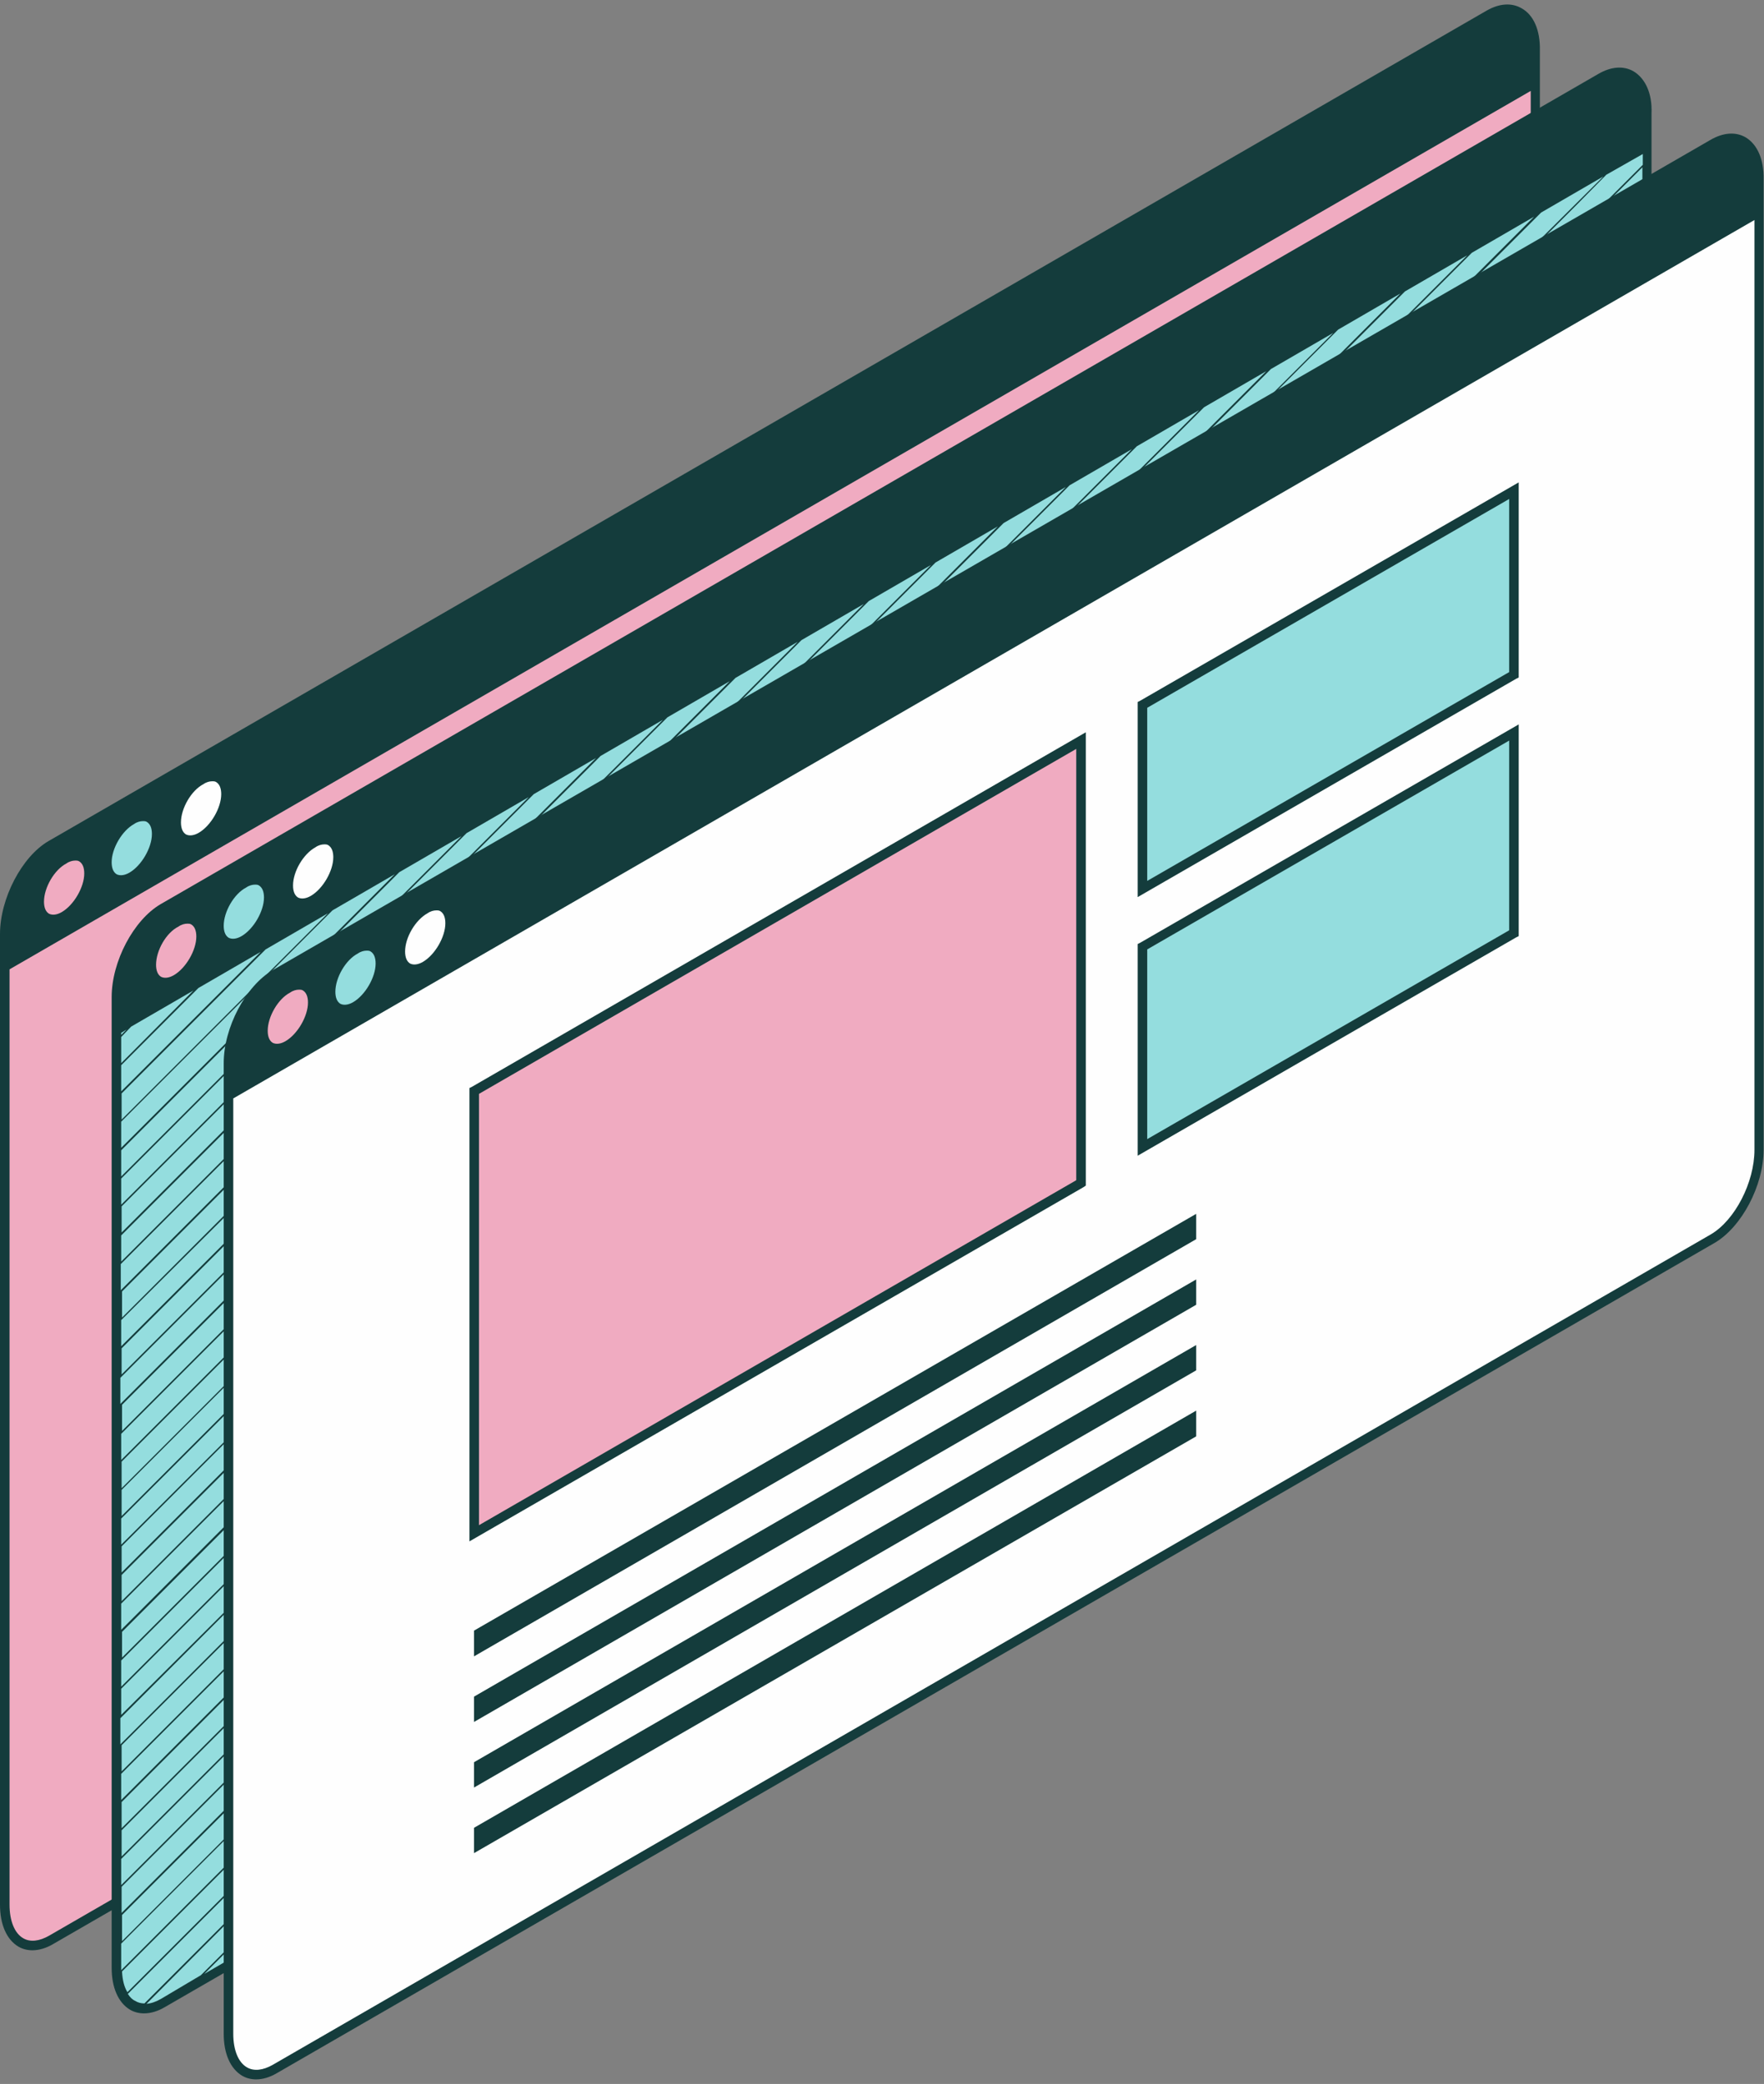
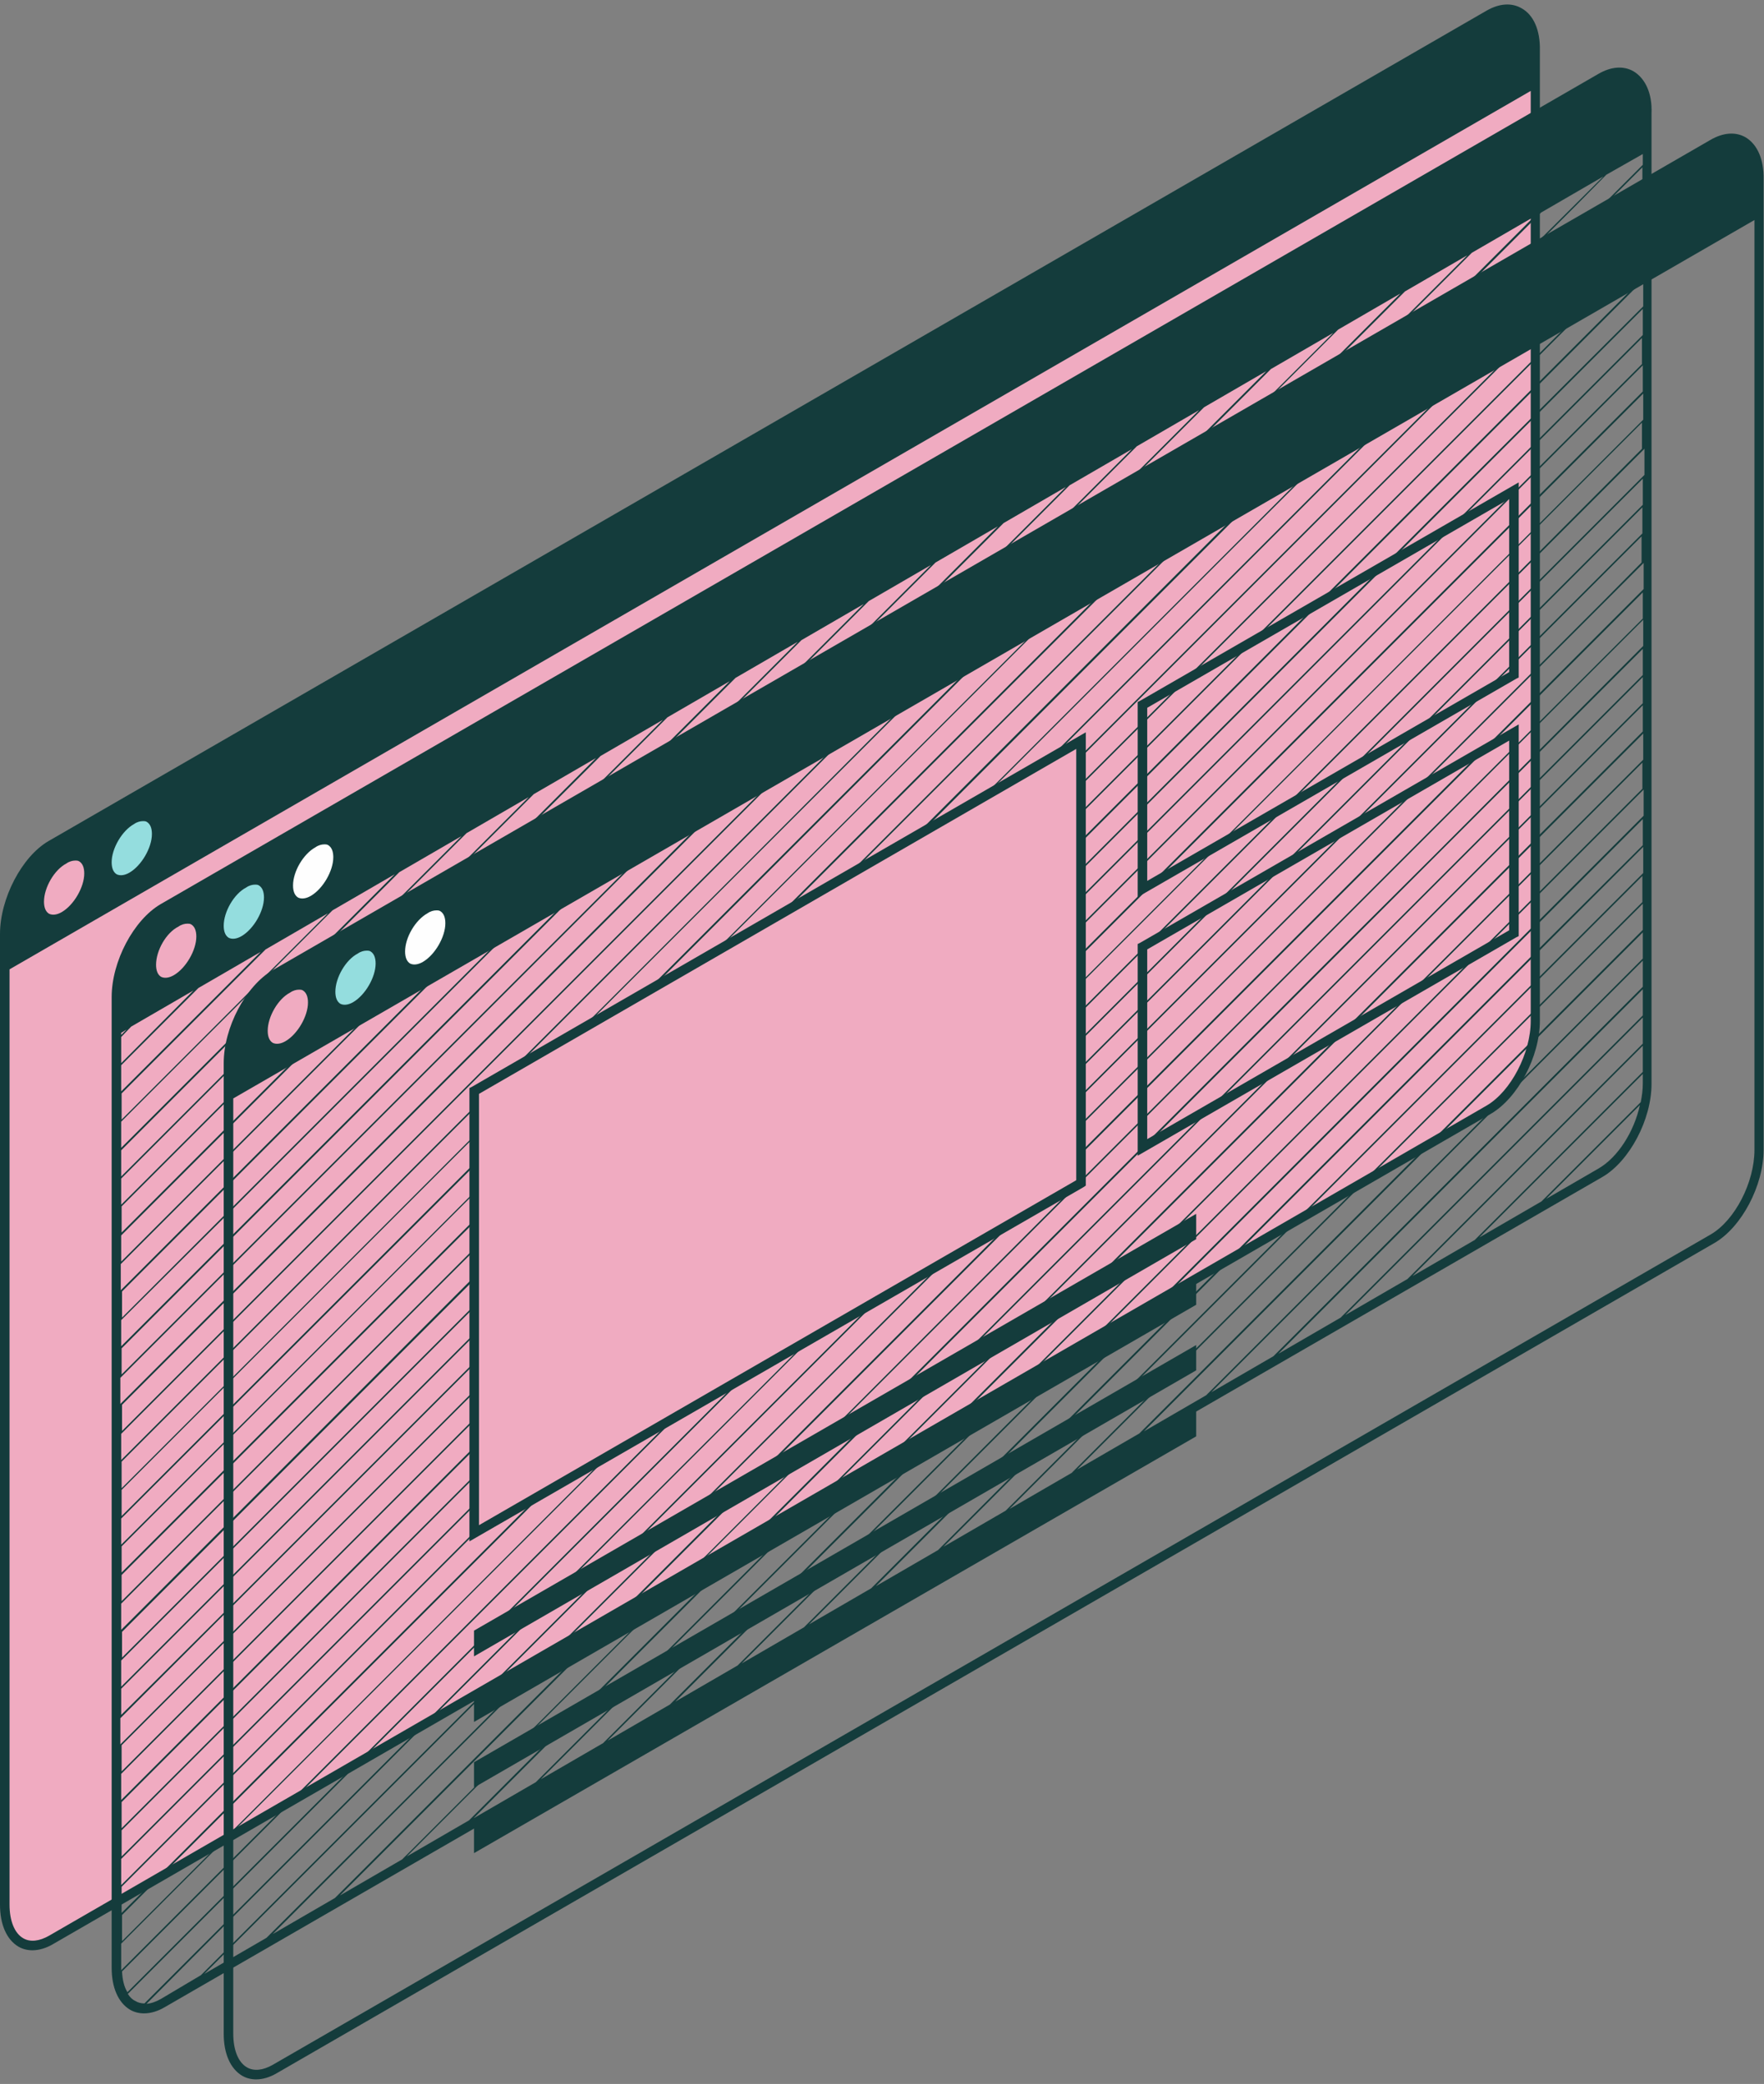
<svg xmlns="http://www.w3.org/2000/svg" height="502.0" preserveAspectRatio="xMidYMid meet" version="1.0" viewBox="0.0 -1.1 425.0 502.0" width="425.0" zoomAndPan="magnify">
  <rect x="0.0" y="-1.1" width="425.0" height="502.0" fill="#808080" stroke="none" />
  <g>
    <g id="change1_1">
      <path d="M370,11v233.8c0,8.3-5,17.9-11.2,21.4l-346.4,200c-6.2,3.6-11.2-0.2-11.2-8.5V223.9 c0-8.3,5-17.9,11.2-21.4l346.4-200C364.9-1.1,370,2.7,370,11z" fill="#f0abc1" />
    </g>
    <g id="change2_1">
      <path d="M366.6,0.9c-2.4-1.4-5.4-1.2-8.5,0.6l-346.4,200C5.3,205.2,0,215.3,0,223.9v233.8 c0,4.8,1.6,8.4,4.4,10.1c1,0.6,2.2,0.9,3.4,0.9c1.6,0,3.3-0.5,5-1.5l346.4-200c6.5-3.8,11.8-13.8,11.8-22.4V11 C371.1,6.2,369.5,2.5,366.6,0.9z M358.2,265.2l-346.4,200c-2.3,1.3-4.5,1.6-6.2,0.6c-2.1-1.2-3.3-4.2-3.3-8.1V232.4L368.8,20.8v224 C368.8,252.6,364,261.8,358.2,265.2z" fill="#143c3c" />
    </g>
    <g id="change1_2">
      <path d="M10.6,216.1c0,1.4,0.4,2.4,1.2,2.9c0.8,0.4,1.9,0.3,3.1-0.4c2.9-1.7,5.4-6,5.4-9.3 c0-1.4-0.4-2.4-1.2-2.9c-0.3-0.2-0.6-0.2-1-0.2c-0.6,0-1.4,0.2-2.1,0.7C13.1,208.4,10.6,212.7,10.6,216.1z" fill="#f0abc1" />
    </g>
    <g id="change3_1">
      <path d="M26.9,206.6c0,1.4,0.4,2.4,1.2,2.9c0.8,0.4,1.9,0.3,3.1-0.4c2.9-1.7,5.4-6,5.4-9.3 c0-1.4-0.4-2.4-1.2-2.9c-0.3-0.2-0.6-0.2-1-0.2c-0.6,0-1.4,0.2-2.1,0.7C29.4,199,26.9,203.3,26.9,206.6z" fill="#94ddde" />
    </g>
    <g id="change4_1">
-       <path d="M43.6,197c0,1.4,0.4,2.4,1.2,2.9c0.8,0.4,1.9,0.3,3.1-0.4c2.9-1.7,5.4-6,5.4-9.3 c0-1.4-0.4-2.4-1.2-2.9c-0.3-0.2-0.6-0.2-1-0.2c-0.6,0-1.4,0.2-2.1,0.7C46.1,189.3,43.6,193.6,43.6,197z" fill="#fefefe" />
-     </g>
+       </g>
  </g>
  <g>
    <g id="change3_2">
-       <path d="M396.9,26.2v233.8c0,8.3-5,17.9-11.2,21.4l-346.4,200c-6.2,3.6-11.2-0.2-11.2-8.5V239.1 c0-8.3,5-17.9,11.2-21.4l346.4-200C391.9,14.1,396.9,17.9,396.9,26.2z" fill="#94ddde" />
-     </g>
+       </g>
    <g id="change2_2">
      <path d="M393.6,16.1c-2.4-1.4-5.4-1.2-8.5,0.6l-346.4,200c-6.5,3.8-11.8,13.8-11.8,22.4v233.8 c0,4.8,1.6,8.4,4.4,10.1c1,0.6,2.2,0.9,3.4,0.9c1.6,0,3.3-0.5,5-1.5l346.4-200c6.5-3.8,11.8-13.8,11.8-22.4V26.2 C398.1,21.4,396.4,17.8,393.6,16.1z M395.8,36v2.6l-22.9,22.9l0,0l-27.3,27.3l-54.6,54.6l0,0l-27.3,27.3L209,225.4l0,0l-27.3,27.3 L127,307.4l0,0l-27.3,27.3l-54.6,54.6l0,0l-15.9,15.9v-6.3l22.9-22.9l0,0l34.1-34.1l0,0l47.8-47.8l0,0l34.1-34.1l0,0L216,212l0,0 l34.1-34.1l0,0l12.6-12.6l1.1-1.1l34.1-34.1l0,0L332.1,96l0,0l47.8-47.8l0,0L387,41L395.8,36z M366,143.5L345.5,164l-61.4,61.4l0,0 l-20.5,20.5l-61.4,61.4l0,0l-20.5,20.5l-61.4,61.4l0,0l-20.5,20.5l-61.4,61.4l0,0l-7.7,7.7c-0.8-1.3-1.2-3-1.3-5l16.1-16.1l0,0 l41-41l0,0l41-41l0,0l41-41l0,0l41-41l0,0l41-41l0,0l12.3-12.3l1.4-1.4l27.3-27.3l0,0l41-41v0l41-41l0,0l22.7-22.7v6.3L366,143.5 L366,143.5z M359.2,143.5L359.2,143.5l-13.7,13.7l-68.3,68.3l0,0l-13.7,13.7l-68.3,68.3l0,0L181.7,321l-68.3,68.3l0,0L99.7,403 l-68.3,68.3l0,0l-2.2,2.2c0-0.2,0-0.4,0-0.6v-5.8l9.3-9.3l0,0L86.3,410l0,0l34.1-34.1l0,0l47.8-47.8l0,0l34.1-34.1l0,0l47.8-47.8 l0,0l11.9-11.9l1.7-1.7l20.5-20.5l0,0l47.8-47.8v0l34.1-34.1l0,0l29.5-29.5v6.3L359.2,143.5z M352.4,143.5L352.4,143.5l-6.8,6.8 l-75.1,75.1l0,0l-6.8,6.8l-75.1,75.1l0,0l-6.8,6.8l-75.1,75.1l0,0l-6.8,6.8l-70.5,70.5v-6.3l2.5-2.5l0,0l54.6-54.6l0,0l27.3-27.3 l0,0l54.6-54.6l0,0l27.3-27.3l0,0l54.6-54.6l0,0l27.3-27.3l0,0l54.6-54.6v0l27.3-27.3l0,0l36.4-36.4v6.3L352.4,143.5z M345.5,143.5 L345.5,143.5L345.5,143.5l-81.9,81.9l0,0l0,0l-81.9,81.9l0,0l0,0l-81.9,81.9l0,0l0,0l-70.5,70.5v-6.3l57.1-57.1l0,0l20.5-20.5l0,0 l61.4-61.4l0,0l20.5-20.5l0,0l61.4-61.4l0,0l20.5-20.5l0,0l61.4-61.4v0l20.5-20.5l0,0l43.2-43.2v6.3L345.5,143.5z M338.7,143.5 L338.7,143.5L338.7,143.5l-81.9,81.9l0,0l-81.9,81.9l0,0l-81.9,81.9l0,0L29.2,453v-6.3l70.7-70.7l0,0l81.9-81.9l0,0l81.9-81.9l0,0 l81.9-81.9l0,0l50-50v6.3L338.7,143.5z M331.9,143.5L331.9,143.5L331.9,143.5l-81.9,81.9l0,0L168,307.4l0,0l-81.9,81.9l0,0 l-56.8,56.8v-6.3l57.1-57.1l81.9-81.9l6.8-6.8l75.1-75.1v0l81.9-81.9l63.7-63.7v6.3L331.9,143.5z M345.5,123L325,143.5l0,0 L263.6,205l-20.5,20.5l0,0l-61.4,61.4l-20.5,20.5l0,0l-61.4,61.4l-20.5,20.5l0,0l-50,50V433l57.1-57.1v0l81.9-81.9l81.9-81.9 l13.4-13.4l0.3-0.3l68.3-68.3l63.7-63.7v6.3L345.5,123z M345.5,116.2l-27.3,27.3l0,0l-54.6,54.6l-27.3,27.3l0,0l-54.6,54.6 l-27.3,27.3l0,0L99.7,362l-27.3,27.3l0,0l-43.2,43.2v-6.3l50.3-50.3l0,0l6.8-6.8l0,0l75.1-75.1l0,0l6.8-6.8l0,0l75.1-75.1l0,0 l6.8-6.8l0,0l13.3-13.3l0.4-0.4l61.4-61.4l0,0l6.8-6.8l0,0l63.7-63.7V66L345.5,116.2z M393.3,61.6l-47.8,47.8l-34.1,34.1l0,0 l-47.8,47.8l-34.1,34.1l0,0l-47.8,47.8l-34.1,34.1l0,0l-47.8,47.8l-34.1,34.1l0,0l-36.4,36.4v-6.3l43.4-43.4l0,0l13.7-13.7l0,0 l68.3-68.3l0,0l13.7-13.7l0,0l68.3-68.3l0,0l13.7-13.7l0,0l13.1-13.1l0.5-0.5l54.6-54.6l0,0l13.7-13.7l0,0l63.7-63.7v6.3 L393.3,61.6L393.3,61.6z M386.5,61.6l-41,41l-41,41l0,0l-41,41l-41,41l0,0l-41,41l-41,41l0,0l-41,41l-41,41l0,0l-29.5,29.5v-6.3 l36.6-36.6l0,0l20.5-20.5l0,0l61.4-61.4l0,0l20.5-20.5l0,0l61.4-61.4l0,0l20.5-20.5l0,0l13-13l0.7-0.7l47.8-47.8l0,0l20.5-20.5l0,0 l61.4-61.4l0,0l2.2-2.2v6.3L386.5,61.6L386.5,61.6z M379.7,61.6L379.7,61.6l-34.1,34.1l-47.8,47.8l0,0l-34.1,34.1l-47.8,47.8l0,0 l-34.1,34.1l-47.8,47.8l0,0l-34.1,34.1l-47.8,47.8l0,0L29.2,412v-6.3L59,375.9l0,0l27.3-27.3l0,0l54.6-54.6l0,0l27.3-27.3l0,0 l54.6-54.6l0,0l27.3-27.3l0,0l12.8-12.8l0.9-0.9l41-41l0,0l27.3-27.3l0,0l54.6-54.6l0,0l9-9v6.3L379.7,61.6z M366,61.6L366,61.6 l-20.5,20.5l-61.4,61.4l0,0L263.6,164l-61.4,61.4l0,0l-20.5,20.5l-61.4,61.4l0,0l-20.5,20.5l-61.4,61.4l0,0l-9,9V392l16.1-16.1l0,0 l41-41l0,0l41-41l0,0l41-41l0,0l41-41l0,0l41-41l0,0l12.3-12.3l1.4-1.4l27.3-27.3l0,0l41-41v0l38.8-38.8l15-8.7L366,61.6z M30.5,246.9l-1.3,1.3v-0.5L30.5,246.9z M31.6,246.2l15-8.7L29.2,255v-6.3L31.6,246.2z M47.8,236.9l15-8.7l-33.6,33.6v-6.3 L47.8,236.9z M64,227.6l15-8.7l-6.5,6.5l0,0l-43.2,43.2v-6.3L64,227.6z M80.1,218.2l15-8.7l-15.9,15.9l0,0l-50,50v-6.3L80.1,218.2z M86.3,218.9L86.3,218.9l9.9-9.9l15-8.7l-25.2,25.2l0,0l-56.8,56.8v-6.3L86.3,218.9z M100,212L100,212l12.4-12.4l15-8.7l-34.5,34.5 l0,0l-63.7,63.7v-6.3L100,212z M86.3,232.5L86.3,232.5l20.5-20.5l0,0l21.8-21.8l15-8.7l-43.8,43.8l0,0l0,0l-70.5,70.5v-6.3 L86.3,232.5z M31.7,294l54.6-54.6l0,0l27.3-27.3l0,0l31.1-31.1l15-8.7l-53.2,53.2l0,0l-6.8,6.8l-70.5,70.5v-6.3L31.7,294L31.7,294z M38.5,294l47.8-47.8l0,0l34.1-34.1l0,0l40.4-40.4l15-8.7l-62.5,62.5l0,0l-13.7,13.7l-68.3,68.3l0,0l-2.2,2.2v-6.3L38.5,294 L38.5,294z M45.4,294L45.4,294l41-41l0,0l41-41l0,0l41-41l0,0l8.8-8.8l15-8.7L181.7,164l-61.4,61.4l0,0l-20.5,20.5l-61.4,61.4l0,0 l-9,9v-6.3L45.4,294z M52.2,294L52.2,294l34.1-34.1l0,0l47.8-47.8l0,0l34.1-34.1l0,0l24.9-24.9l15-8.7l-26.5,26.5L127,225.4l0,0 l-27.3,27.3l-54.6,54.6l0,0l-15.9,15.9v-6.3L52.2,294z M59,294L59,294l27.3-27.3l0,0l54.6-54.6l0,0l27.3-27.3l0,0l41.1-41.1l15-8.7 l-8.5,8.5l0,0l-34.1,34.1l-47.8,47.8l0,0l-34.1,34.1l-47.8,47.8l0,0l-22.7,22.7v-6.3L59,294z M65.8,294L65.8,294l20.5-20.5l0,0 l61.4-61.4l0,0l20.5-20.5l0,0l57.2-57.2l15-8.7l-17.9,17.9l0,0l-41,41l-41,41l0,0l-41,41l-41,41l0,0l-29.5,29.5v-6.3L65.8,294z M72.7,294L72.7,294l13.7-13.7l0,0l68.3-68.3l0,0l13.7-13.7l0,0l68.3-68.3l0,0l5.1-5.1l15-8.7l-27.2,27.2l0,0l-47.8,47.8 l-34.1,34.1l0,0l-47.8,47.8l-34.1,34.1l0,0l-36.4,36.4v-6.3L72.7,294z M79.5,294L79.5,294l6.8-6.8l0,0l75.1-75.1l0,0l6.8-6.8l0,0 l75.1-75.1l0,0l6.8-6.8l0,0l7.6-7.6l15-8.7l-9.2,9.2l-27.3,27.3l0,0l-54.6,54.6l-27.3,27.3l0,0l-54.6,54.6l-27.3,27.3l0,0 l-43.2,43.2v-6.3L79.5,294z M86.3,294l81.9-81.9l81.9-81.9l13.4-13.4l0.3-0.3l10.1-10.1l15-8.7L263.6,123l-20.5,20.5l0,0L181.7,205 l-20.5,20.5l0,0l-61.4,61.4l-20.5,20.5l0,0l-50,50V351L86.3,294z M86.3,300.8l6.8-6.8l75.1-75.1v0l81.9-81.9L290.1,97l15-8.7 l-55.2,55.2v0l0,0L168,225.4l0,0l-81.9,81.9l0,0l-56.8,56.8v-6.3L86.3,300.8z M100,294L100,294l81.9-81.9l0,0l81.9-81.9l0,0 l42.4-42.4l15-8.7l-64.5,64.5v0l0,0l-81.9,81.9l0,0l-81.9,81.9l0,0L29.2,371v-6.3L100,294z M86.3,314.4L86.3,314.4l20.5-20.5l0,0 l61.4-61.4l0,0l20.5-20.5l0,0l61.4-61.4l0,0l20.5-20.5l0,0l51.8-51.8l15-8.7l-73.8,73.8l0,0l0,0l-81.9,81.9l0,0l0,0l-81.9,81.9l0,0 l0,0l-70.5,70.5v-6.3L86.3,314.4z M31.7,375.9l54.6-54.6l0,0l27.3-27.3l0,0l54.6-54.6l0,0l27.3-27.3l0,0l54.6-54.6l0,0l27.3-27.3 l0,0l54.6-54.6v0l6.5-6.5l15-8.7l-1.2,1.2l0,0l-6.8,6.8l-75.1,75.1l0,0l-6.8,6.8l-75.1,75.1l0,0l-6.8,6.8l-75.1,75.1l0,0l-6.8,6.8 l-70.5,70.5v-6.3L31.7,375.9L31.7,375.9z M38.5,375.9l47.8-47.8l0,0l34.1-34.1l0,0l47.8-47.8l0,0l34.1-34.1l0,0l47.8-47.8l0,0 l11.9-11.9l1.7-1.7l20.5-20.5l0,0l47.8-47.8v0l22.6-22.6l15-8.7l-10.6,10.6l0,0l-13.7,13.7l-68.3,68.3l0,0l-13.7,13.7l-68.3,68.3 l0,0l-13.7,13.7l-68.3,68.3l0,0L99.7,321l-68.3,68.3l0,0l-2.2,2.2v-6.3L38.5,375.9L38.5,375.9z M30.8,479.2l21.4-21.4l0,0 l34.1-34.1l0,0l47.8-47.8l0,0l34.1-34.1l0,0L216,294l0,0l34.1-34.1l0,0l12.6-12.6l1.1-1.1L298,212l0,0l34.1-34.1l0,0l47.8-47.8l0,0 l15.9-15.9v6.3l-22.9,22.9l0,0l-27.3,27.3l-54.6,54.6l0,0l-27.3,27.3L209,307.4l0,0l-27.3,27.3L127,389.3l0,0l-27.3,27.3 l-54.6,54.6l0,0l-10.3,10.3c-0.8,0-1.6-0.2-2.2-0.6C31.9,480.6,31.3,480,30.8,479.2z M38.8,480.4c-1.2,0.7-2.4,1.1-3.5,1.2 L59,457.8l0,0l27.3-27.3l0,0l54.6-54.6l0,0l27.3-27.3l0,0l54.6-54.6l0,0l27.3-27.3l0,0l12.8-12.8l0.9-0.9l41-41l0,0l27.3-27.3l0,0 l54.6-54.6l0,0l9-9v6.3l-16.1,16.1l0,0l-34.1,34.1l-47.8,47.8l0,0l-34.1,34.1l-47.8,47.8l0,0l-34.1,34.1l-47.8,47.8l0,0l-34.1,34.1 l-47.8,47.8l0,0l-3.6,3.6L38.8,480.4z M395.3,264.4l-23.9,23.9l-15,8.7l3-3l0,0l36.4-36.4v2.3C395.8,261.4,395.6,262.9,395.3,264.4 z M385.1,280.4l-12.6,7.3l22.6-22.6C393.7,271.5,389.8,277.7,385.1,280.4z M355.3,297.6l-15,8.7l12.3-12.3l0,0l43.2-43.2v6.3 L355.3,297.6z M339.1,307l-15,8.7l21.7-21.7l0,0l50-50v6.3L339.1,307z M331.9,307.4L331.9,307.4l-8.9,8.9l-15,8.7l31-31l56.8-56.8 v6.3L331.9,307.4z M345.5,286.9L325,307.4l0,0l-18.2,18.2l-15,8.7l40.3-40.3l63.7-63.7v6.3L345.5,286.9z M345.5,280.1l-27.3,27.3 l0,0L290.6,335l-15,8.7l49.7-49.7l0,0l6.8-6.8l0,0l63.7-63.7v6.3L345.5,280.1z M393.3,225.4l-47.8,47.8l-34.1,34.1l0,0l-36.9,36.9 l-15,8.7l3.8-3.8l0.5-0.5l54.6-54.6l0,0l13.7-13.7l0,0l63.7-63.7v6.3L393.3,225.4L393.3,225.4z M386.5,225.4l-41,41l-41,41l0,0 l-41,41l-5.3,5.3l-15,8.7l6.9-6.9l0,0l13-13l0.7-0.7l47.8-47.8l0,0l20.5-20.5l0,0l61.4-61.4l0,0l2.2-2.2v6.3L386.5,225.4 L386.5,225.4z M379.7,225.4L379.7,225.4l-34.1,34.1l-47.8,47.8l0,0l-34.1,34.1l-21.4,21.4l-15,8.7l23-23l0,0l12.8-12.8l0.9-0.9 l41-41l0,0l27.3-27.3l0,0l54.6-54.6l0,0l9-9v6.3L379.7,225.4z M372.8,225.4L372.8,225.4l-27.3,27.3l-54.6,54.6l0,0l-27.3,27.3 L226,372.3l-15,8.7l5-5l0,0l34.1-34.1l0,0l12.6-12.6l1.1-1.1L298,294l0,0l34.1-34.1l0,0l47.8-47.8l0,0l15.9-15.9v6.3L372.8,225.4z M366,225.4L366,225.4l-20.5,20.5l-61.4,61.4l0,0l-20.5,20.5l-53.7,53.7l-15,8.7l14.4-14.4l0,0l41-41l0,0l12.3-12.3l1.4-1.4 l27.3-27.3l0,0l41-41v0l41-41l0,0l22.7-22.7v6.3L366,225.4z M359.2,225.4L359.2,225.4l-13.7,13.7l-68.3,68.3l0,0L263.6,321 l-68.3,68.3l0,0l-1.6,1.6l-15,8.7l23.7-23.7l0,0l47.8-47.8l0,0l11.9-11.9l1.7-1.7l20.5-20.5l0,0l47.8-47.8v0l34.1-34.1l0,0 l29.5-29.5v6.3L359.2,225.4z M352.4,225.4L352.4,225.4l-6.8,6.8l-75.1,75.1l0,0l-6.8,6.8l-75.1,75.1l0,0l-6.8,6.8l-4.1,4.1l-15,8.7 l5.7-5.7l0,0l27.3-27.3l0,0l54.6-54.6l0,0l27.3-27.3l0,0l54.6-54.6v0l27.3-27.3l0,0l36.4-36.4v6.3L352.4,225.4z M345.5,225.4 L345.5,225.4L345.5,225.4l-81.9,81.9l0,0l0,0l-81.9,81.9l0,0l0,0l-20.3,20.3l-15,8.7l21.9-21.9l0,0l20.5-20.5l0,0l61.4-61.4l0,0 l20.5-20.5l0,0l61.4-61.4v0l20.5-20.5l0,0l43.2-43.2v6.3L345.5,225.4z M338.7,225.4L338.7,225.4l-81.9,81.9l0,0l-81.9,81.9l0,0 l-29.6,29.6l-15,8.7l51.7-51.7l0,0l81.9-81.9l0,0l81.9-81.9l0,0l50-50v6.3L338.7,225.4z M331.9,225.4L331.9,225.4l-81.9,81.9l0,0 L168,389.3l0,0l-38.9,38.9l-15,8.7l54.2-54.2L257,294l6.6-6.6l0.2-0.2l68.3-68.3l63.7-63.7v6.3L331.9,225.4z M345.5,205L325,225.4 l0,0l-61.4,61.4l-20.5,20.5l0,0l-61.4,61.4l-20.5,20.5l0,0l-48.2,48.2l-15,8.7l70.3-70.3v0l81.9-81.9l13.4-13.4l0.3-0.3l68.3-68.3 l63.7-63.7v6.3L345.5,205z M345.5,198.1l-27.3,27.3l0,0l-54.6,54.6l-27.3,27.3l0,0L181.7,362l-27.3,27.3l0,0l-54.6,54.6l-2.9,2.9 l-15,8.7l4.5-4.5l0,0l75.1-75.1l0,0l6.8-6.8l0,0l75.1-75.1l0,0l6.8-6.8l0,0l13.3-13.3l0.4-0.4l61.4-61.4l0,0l6.8-6.8l0,0l63.7-63.7 v6.3L345.5,198.1z M393.3,143.5l-47.8,47.8l-34.1,34.1l0,0l-47.8,47.8l-34.1,34.1l0,0l-47.8,47.8l-34.1,34.1l0,0l-47.8,47.8 l-19.1,19.1l-15,8.7l7-7l0,0l13.7-13.7l0,0l68.3-68.3l0,0l13.7-13.7l0,0l68.3-68.3l0,0l13.7-13.7l0,0l13.1-13.1l0.5-0.5l54.6-54.6 l0,0l13.7-13.7l0,0l63.7-63.7v6.3L393.3,143.5L393.3,143.5z M386.5,143.5l-41,41l-41,41l0,0l-41,41l-41,41l0,0l-41,41l-41,41l0,0 l-41,41l-35.3,35.2l-15,8.7l16.4-16.4l0,0l20.5-20.5l0,0l61.4-61.4l0,0l20.5-20.5l0,0l61.4-61.4l0,0l20.5-20.5l0,0l13-13l0.7-0.7 l47.8-47.8l0,0l20.5-20.5l0,0l61.4-61.4l0,0l2.2-2.2v6.3L386.5,143.5L386.5,143.5z" fill="#143c3c" />
    </g>
    <g id="change1_3">
      <path d="M37.6,231.3c0,1.4,0.4,2.4,1.2,2.9c0.8,0.4,1.9,0.3,3.1-0.4c2.9-1.7,5.4-6,5.4-9.3 c0-1.4-0.4-2.4-1.2-2.9c-0.3-0.2-0.6-0.2-1-0.2c-0.6,0-1.4,0.2-2.1,0.7C40,223.6,37.6,227.9,37.6,231.3z" fill="#f0abc1" />
    </g>
    <g id="change3_3">
      <path d="M53.9,221.9c0,1.4,0.4,2.4,1.2,2.9c0.8,0.4,1.9,0.3,3.1-0.4c2.9-1.7,5.4-6,5.4-9.3 c0-1.4-0.4-2.4-1.2-2.9c-0.3-0.2-0.6-0.2-1-0.2c-0.6,0-1.4,0.2-2.1,0.7C56.4,214.2,53.9,218.5,53.9,221.9z" fill="#94ddde" />
    </g>
    <g id="change4_2">
      <path d="M70.6,212.2c0,1.4,0.4,2.4,1.2,2.9c0.8,0.4,1.9,0.3,3.1-0.4c2.9-1.7,5.4-6,5.4-9.3 c0-1.4-0.4-2.4-1.2-2.9c-0.3-0.2-0.6-0.2-1-0.2c-0.6,0-1.4,0.2-2.1,0.7C73.1,204.6,70.6,208.8,70.6,212.2z" fill="#fefefe" />
    </g>
  </g>
  <g>
    <g id="change4_3">
-       <path d="M412.7,33.6l-346.4,200c-6.2,3.6-11.2,13.2-11.2,21.4v233.8c0,8.3,5,12.1,11.2,8.5l346.4-200 c6.2-3.6,11.2-13.2,11.2-21.4V42.1C423.9,33.8,418.9,30,412.7,33.6z" fill="#fefefe" />
-     </g>
+       </g>
    <g id="change2_3">
      <path d="M420.6,32c-2.4-1.4-5.4-1.2-8.5,0.6l-346.4,200c-6.5,3.8-11.8,13.8-11.8,22.4v233.8 c0,4.8,1.6,8.4,4.4,10.1c1,0.6,2.2,0.9,3.4,0.9c1.6,0,3.3-0.5,5-1.5l346.4-200c6.5-3.8,11.8-13.8,11.8-22.4V42.1 C425,37.3,423.4,33.7,420.6,32z M412.1,296.3l-346.4,200c-2.3,1.3-4.5,1.6-6.2,0.6c-2.1-1.2-3.3-4.2-3.3-8.1V263.5L422.7,51.9v224 C422.7,283.7,418,292.9,412.1,296.3z" fill="#143c3c" />
    </g>
    <g id="change1_4">
      <path d="M64.5,247.2c0,1.4,0.4,2.4,1.2,2.9c0.8,0.4,1.9,0.3,3.1-0.4c2.9-1.7,5.4-6,5.4-9.3 c0-1.4-0.4-2.4-1.2-2.9c-0.3-0.2-0.6-0.2-1-0.2c-0.6,0-1.4,0.2-2.1,0.7C67,239.5,64.5,243.8,64.5,247.2z" fill="#f0abc1" />
    </g>
    <g id="change3_4">
      <path d="M80.8,237.8c0,1.4,0.4,2.4,1.2,2.9c0.8,0.4,1.9,0.3,3.1-0.4c2.9-1.7,5.4-6,5.4-9.3 c0-1.4-0.4-2.4-1.2-2.9c-0.3-0.2-0.6-0.2-1-0.2c-0.6,0-1.4,0.2-2.1,0.7C83.3,230.1,80.8,234.4,80.8,237.8z" fill="#94ddde" />
    </g>
    <g id="change4_4">
      <path d="M97.6,228.1c0,1.4,0.4,2.4,1.2,2.9c0.8,0.4,1.9,0.3,3.1-0.4c2.9-1.7,5.4-6,5.4-9.3 c0-1.4-0.4-2.4-1.2-2.9c-0.3-0.2-0.6-0.2-1-0.2c-0.6,0-1.4,0.2-2.1,0.7C100.1,220.5,97.6,224.7,97.6,228.1z" fill="#fefefe" />
    </g>
    <g id="change1_5">
      <path d="M260.4,283.9l-146.2,84.4V261.7l146.2-84.4V283.9z" fill="#f0abc1" />
    </g>
    <g id="change3_5">
-       <path d="M364.8,161.4l-89.5,51.7v-44.4l89.5-51.7V161.4z M364.8,175.3l-89.5,51.7v48.4l89.5-51.7V175.3z" fill="#94ddde" />
-     </g>
+       </g>
    <g fill="#143c3c" id="change2_4">
      <path d="M261.6,284.5V175.3l-147.9,85.4l-0.6,0.3v109.2L261,284.9L261.6,284.5z M259.3,283.2 l-143.9,83.1V262.4l143.9-83.1V283.2z" fill="inherit" />
      <path d="M274.7,167.7l-0.6,0.3v47l91.2-52.6l0.6-0.3v-47L274.7,167.7z M363.6,160.8l-87.2,50.3v-41.7 l87.2-50.3V160.8z" fill="inherit" />
      <path d="M274.1,226.3v51l91.2-52.6l0.6-0.3v-51L274.7,226L274.1,226.3z M276.4,227.6l87.2-50.3V223 l-87.2,50.3V227.6z" fill="inherit" />
      <path d="M114.2 397.9L288.2 297.4 288.2 291.3 114.2 391.7z" fill="inherit" />
      <path d="M114.2 429.5L288.2 329 288.2 322.9 114.2 423.4z" fill="inherit" />
      <path d="M114.2 445.3L288.2 344.9 288.2 338.7 114.2 439.2z" fill="inherit" />
      <path d="M114.2 413.7L288.2 313.2 288.2 307.1 114.2 407.6z" fill="inherit" />
    </g>
  </g>
</svg>